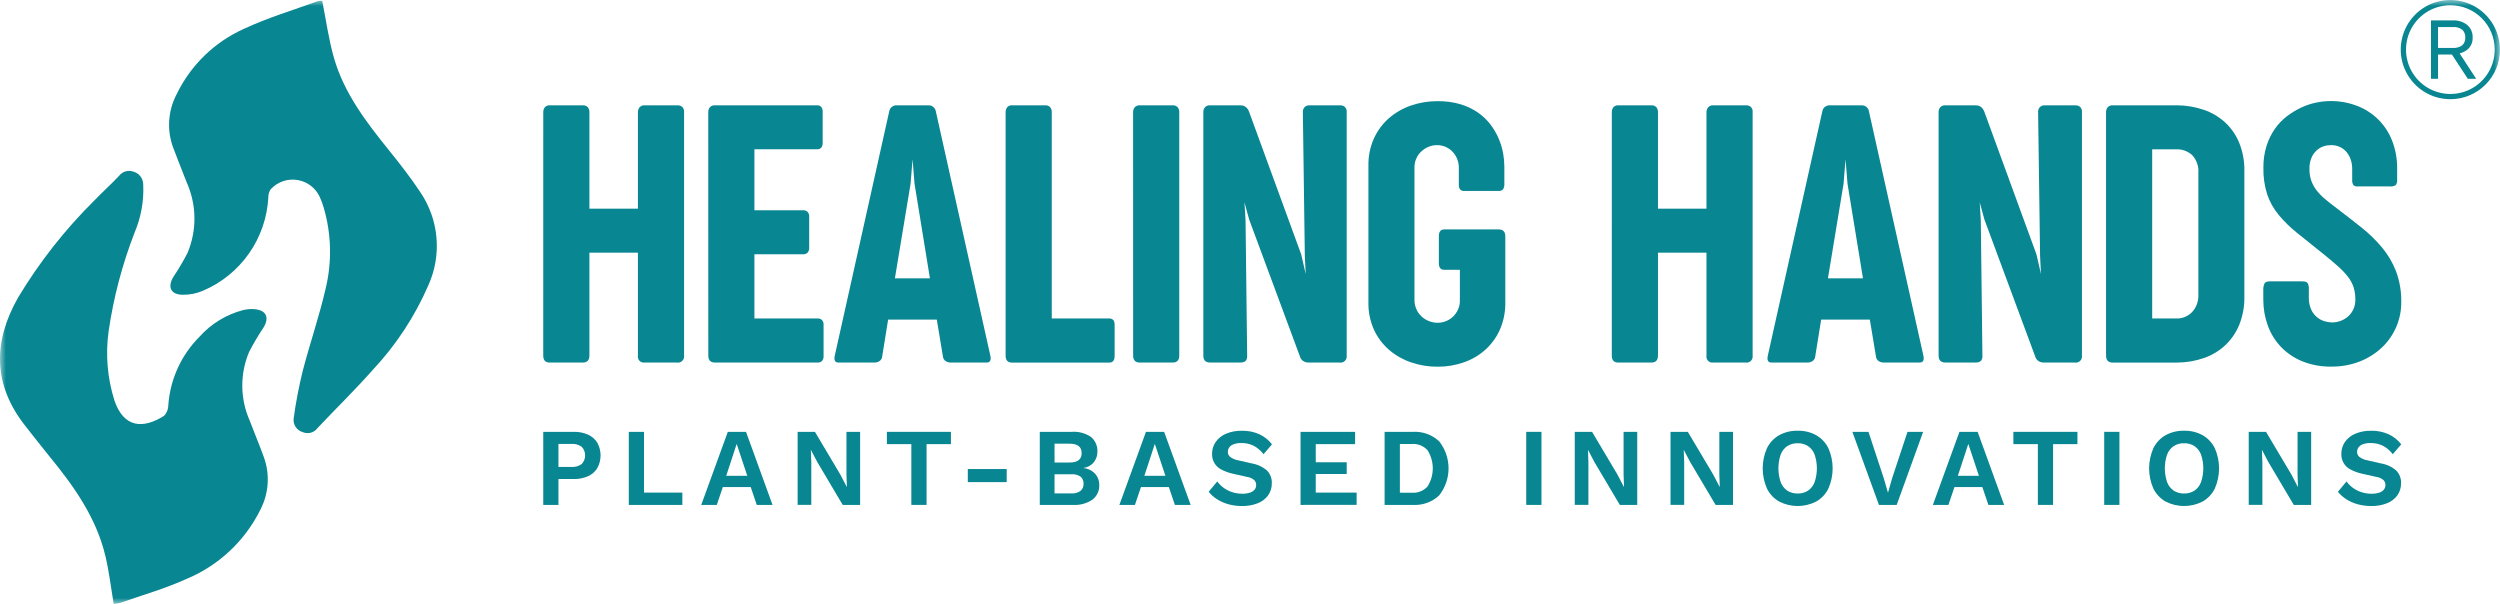
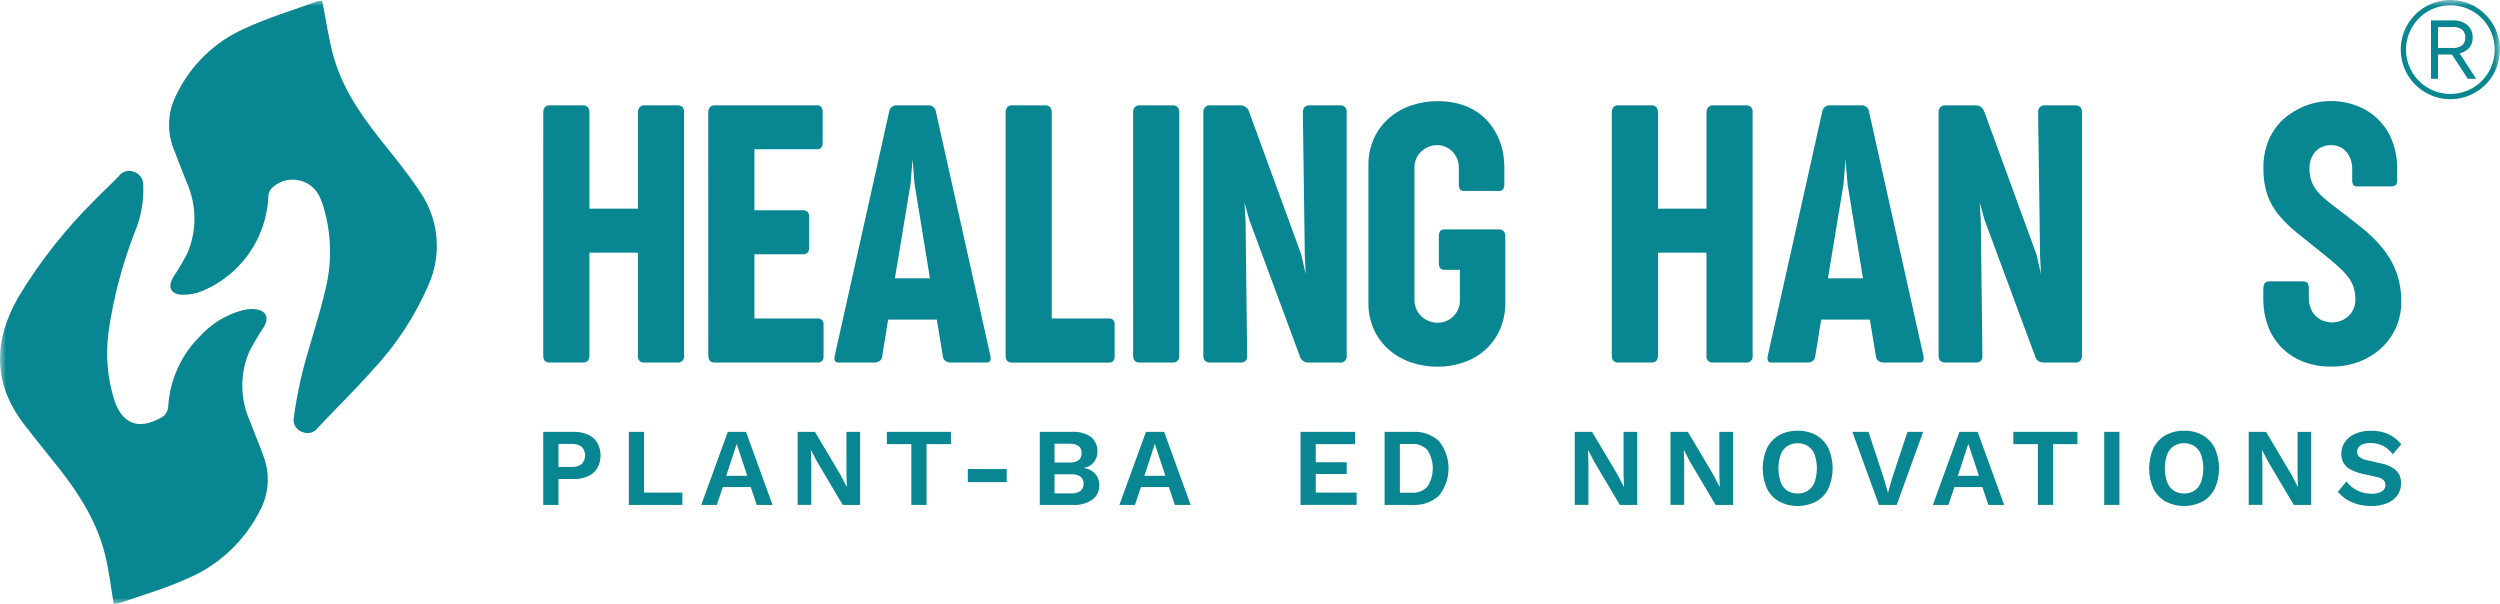
<svg xmlns="http://www.w3.org/2000/svg" width="207" height="50" viewBox="0 0 207 50" fill="none">
  <mask id="mask0_28_1013" style="mask-type:luminance" maskUnits="userSpaceOnUse" x="0" y="0" width="207" height="50">
    <path d="M207 0H0V50H207V0Z" fill="white" />
  </mask>
  <g mask="url(#mask0_28_1013)">
    <path d="M9.415 50C9.183 48.635 9.032 47.32 8.728 46.042C7.966 42.834 6.1 40.232 4.057 37.742C3.395 36.933 2.757 36.103 2.11 35.284C-0.583 31.884 -0.598 28.33 1.495 24.64C3.268 21.69 5.404 18.974 7.854 16.557C8.514 15.871 9.225 15.234 9.877 14.54C10.014 14.367 10.202 14.243 10.415 14.185C10.627 14.126 10.852 14.137 11.058 14.216C11.284 14.28 11.483 14.414 11.627 14.6C11.771 14.785 11.852 15.011 11.858 15.246C11.926 16.62 11.682 17.992 11.144 19.259C10.127 21.878 9.407 24.603 9 27.383C8.723 29.325 8.886 31.303 9.479 33.173C10.252 35.418 11.829 35.541 13.589 34.427C13.817 34.183 13.941 33.861 13.938 33.527C14.093 31.396 15.009 29.392 16.52 27.881C17.486 26.8 18.751 26.03 20.155 25.669C20.448 25.601 20.749 25.576 21.049 25.597C22.028 25.672 22.329 26.266 21.832 27.097C21.395 27.751 20.994 28.429 20.632 29.127C20.248 30.029 20.054 31.001 20.062 31.982C20.069 32.962 20.279 33.931 20.676 34.827C21.06 35.848 21.489 36.852 21.857 37.879C22.108 38.582 22.21 39.329 22.159 40.074C22.107 40.818 21.902 41.544 21.557 42.206C20.276 44.796 18.099 46.833 15.43 47.941C13.667 48.741 11.786 49.275 9.954 49.918C9.777 49.965 9.595 49.994 9.412 50.004" fill="#088691" />
    <path d="M26.677 0.055C27 1.664 27.211 3.255 27.649 4.783C28.495 7.727 30.326 10.113 32.216 12.454C33.116 13.573 34.009 14.713 34.802 15.912C35.564 17.035 36.025 18.334 36.141 19.686C36.257 21.038 36.023 22.397 35.463 23.633C34.339 26.219 32.778 28.591 30.848 30.646C29.388 32.298 27.803 33.838 26.288 35.446C26.152 35.633 25.956 35.769 25.733 35.829C25.51 35.889 25.273 35.871 25.061 35.778C24.822 35.709 24.615 35.558 24.478 35.35C24.341 35.142 24.284 34.893 24.315 34.646C24.495 33.32 24.746 32.005 25.068 30.706C25.663 28.418 26.443 26.175 26.968 23.874C27.499 21.669 27.441 19.362 26.801 17.186C26.729 16.941 26.643 16.701 26.543 16.466C26.394 16.072 26.146 15.723 25.824 15.452C25.502 15.18 25.116 14.996 24.702 14.916C24.289 14.835 23.862 14.862 23.462 14.994C23.061 15.125 22.701 15.356 22.416 15.666C22.279 15.873 22.209 16.118 22.216 16.366C22.124 18.025 21.571 19.625 20.618 20.985C19.665 22.346 18.35 23.413 16.823 24.066C16.293 24.297 15.721 24.413 15.143 24.405C14.143 24.405 13.843 23.772 14.359 22.919C14.785 22.285 15.174 21.627 15.524 20.948C15.914 20.024 16.11 19.03 16.1 18.027C16.09 17.025 15.874 16.035 15.466 15.119C15.094 14.143 14.69 13.179 14.329 12.2C14.069 11.488 13.96 10.73 14.011 9.974C14.061 9.218 14.269 8.481 14.622 7.81C15.785 5.397 17.765 3.474 20.211 2.382C22.171 1.464 24.269 0.842 26.311 0.098C26.428 0.067 26.55 0.058 26.671 0.07" fill="#088691" />
    <path d="M47.51 35.757C47.918 35.746 48.323 35.826 48.696 35.991C49.011 36.134 49.276 36.367 49.458 36.66C49.635 36.982 49.728 37.343 49.728 37.71C49.728 38.077 49.635 38.438 49.458 38.76C49.276 39.053 49.011 39.286 48.696 39.429C48.323 39.594 47.918 39.674 47.51 39.663H46.241V41.808H44.982V35.757H47.51ZM47.318 38.662C47.621 38.685 47.922 38.599 48.167 38.419C48.349 38.226 48.45 37.971 48.45 37.706C48.45 37.442 48.349 37.187 48.167 36.994C47.921 36.818 47.621 36.733 47.318 36.756H46.241V38.662H47.318Z" fill="#088691" />
    <path d="M53.324 40.789H56.499V41.806H52.065V35.757H53.325L53.324 40.789Z" fill="#088691" />
    <path d="M63.965 41.806H62.66L62.16 40.33H59.85L59.35 41.806H58.063L60.264 35.757H61.77L63.965 41.806ZM60.132 39.395H61.874L60.998 36.755L60.132 39.395Z" fill="#088691" />
    <path d="M71.218 35.757V41.806H69.776L67.668 38.25L67.148 37.26H67.139L67.176 38.305V41.805H66.044V35.757H67.477L69.585 39.304L70.105 40.304H70.123L70.086 39.259V35.759L71.218 35.757Z" fill="#088691" />
    <path d="M78.737 35.757V36.774H76.72V41.806H75.46V36.774H73.434V35.757H78.737Z" fill="#088691" />
    <path d="M83.355 38.837H80.134V39.919H83.355V38.837Z" fill="#088691" />
    <path d="M86.093 41.807V35.757H88.73C89.302 35.712 89.872 35.864 90.345 36.188C90.519 36.338 90.657 36.526 90.747 36.737C90.837 36.948 90.877 37.178 90.865 37.407C90.869 37.719 90.766 38.023 90.573 38.269C90.358 38.531 90.051 38.702 89.715 38.746V38.755C90.085 38.791 90.428 38.961 90.682 39.232C90.906 39.484 91.026 39.811 91.02 40.148C91.031 40.381 90.985 40.614 90.888 40.826C90.79 41.038 90.643 41.223 90.459 41.367C89.977 41.692 89.401 41.846 88.821 41.807H86.093ZM87.316 38.296H88.566C89.229 38.296 89.561 38.036 89.561 37.517C89.561 36.998 89.229 36.738 88.566 36.738H87.316V38.296ZM87.316 40.853H88.716C88.985 40.874 89.253 40.799 89.473 40.642C89.556 40.569 89.621 40.478 89.663 40.377C89.706 40.275 89.725 40.165 89.719 40.055C89.726 39.945 89.707 39.835 89.665 39.733C89.622 39.632 89.556 39.541 89.473 39.469C89.251 39.318 88.984 39.248 88.716 39.269H87.316V40.853Z" fill="#088691" />
    <path d="M98.586 41.806H97.281L96.781 40.33H94.472L93.972 41.806H92.685L94.885 35.757H96.391L98.586 41.806ZM94.753 39.395H96.496L95.62 36.755L94.753 39.395Z" fill="#088691" />
-     <path d="M102.821 35.665C103.317 35.654 103.809 35.751 104.263 35.949C104.679 36.14 105.042 36.429 105.321 36.792L104.621 37.608C104.403 37.318 104.124 37.079 103.804 36.908C103.485 36.753 103.133 36.676 102.778 36.683C102.562 36.676 102.347 36.71 102.144 36.783C101.999 36.834 101.872 36.926 101.779 37.049C101.704 37.157 101.664 37.285 101.665 37.416C101.664 37.495 101.681 37.574 101.714 37.646C101.747 37.718 101.796 37.782 101.857 37.833C102.051 37.976 102.276 38.072 102.514 38.113L103.636 38.37C104.111 38.445 104.556 38.653 104.918 38.97C105.048 39.107 105.15 39.269 105.216 39.446C105.283 39.623 105.314 39.812 105.306 40.001C105.316 40.366 105.207 40.725 104.996 41.023C104.775 41.318 104.474 41.544 104.129 41.674C103.722 41.831 103.288 41.907 102.851 41.899C102.461 41.903 102.073 41.852 101.697 41.748C101.367 41.656 101.051 41.515 100.762 41.331C100.502 41.166 100.271 40.958 100.078 40.717L100.79 39.864C100.935 40.064 101.11 40.24 101.31 40.386C101.525 40.543 101.764 40.666 102.017 40.748C102.286 40.837 102.568 40.882 102.852 40.881C103.067 40.886 103.281 40.857 103.486 40.794C103.637 40.75 103.773 40.665 103.878 40.547C103.968 40.438 104.015 40.299 104.011 40.158C104.014 40.006 103.956 39.86 103.851 39.75C103.684 39.608 103.479 39.518 103.262 39.489L102.039 39.214C101.723 39.142 101.418 39.03 101.131 38.88C100.89 38.76 100.689 38.573 100.552 38.341C100.415 38.11 100.348 37.843 100.36 37.574C100.356 37.228 100.458 36.889 100.652 36.603C100.864 36.301 101.157 36.065 101.496 35.92C101.916 35.742 102.369 35.656 102.824 35.668" fill="#088691" />
    <path d="M107.685 41.806V35.757H112.202V36.774H108.944V38.274H111.508V39.246H108.944V40.786H112.329V41.803L107.685 41.806Z" fill="#088691" />
    <path d="M116.974 35.757C117.373 35.732 117.773 35.789 118.149 35.923C118.526 36.058 118.871 36.268 119.164 36.541C119.666 37.179 119.94 37.968 119.94 38.78C119.94 39.592 119.666 40.381 119.164 41.019C118.872 41.293 118.527 41.504 118.15 41.639C117.773 41.775 117.373 41.832 116.974 41.807H114.645V35.757H116.974ZM116.91 40.798C117.15 40.815 117.391 40.778 117.615 40.688C117.838 40.598 118.039 40.459 118.201 40.28C118.484 39.831 118.635 39.311 118.635 38.78C118.635 38.249 118.484 37.729 118.201 37.28C118.039 37.101 117.838 36.962 117.615 36.872C117.391 36.782 117.15 36.745 116.91 36.762H115.91V40.795L116.91 40.798Z" fill="#088691" />
-     <path d="M127.633 35.757H126.373V41.806H127.633V35.757Z" fill="#088691" />
    <path d="M135.563 35.757V41.806H134.121L132.013 38.25L131.493 37.26H131.484L131.521 38.305V41.805H130.39V35.757H131.823L133.931 39.304L134.451 40.304H134.469L134.432 39.259V35.759L135.563 35.757Z" fill="#088691" />
    <path d="M143.493 35.757V41.806H142.051L139.943 38.25L139.423 37.26H139.414L139.451 38.305V41.805H138.319V35.757H139.752L141.86 39.304L142.38 40.304H142.398L142.361 39.259V35.759L143.493 35.757Z" fill="#088691" />
    <path d="M148.85 35.665C149.388 35.651 149.921 35.781 150.392 36.041C150.824 36.291 151.172 36.665 151.392 37.113C151.623 37.639 151.743 38.207 151.743 38.781C151.743 39.355 151.623 39.923 151.392 40.449C151.172 40.898 150.824 41.271 150.392 41.522C149.914 41.769 149.385 41.898 148.847 41.898C148.31 41.898 147.78 41.769 147.303 41.522C146.87 41.272 146.522 40.898 146.303 40.449C146.071 39.923 145.952 39.355 145.952 38.781C145.952 38.207 146.071 37.639 146.303 37.113C146.522 36.664 146.87 36.291 147.303 36.041C147.776 35.781 148.31 35.651 148.85 35.665ZM148.85 36.701C148.544 36.691 148.241 36.774 147.983 36.939C147.735 37.111 147.545 37.356 147.44 37.639C147.19 38.378 147.19 39.178 147.44 39.917C147.544 40.203 147.734 40.449 147.983 40.623C148.241 40.788 148.544 40.871 148.85 40.861C149.153 40.87 149.453 40.787 149.708 40.623C149.957 40.449 150.147 40.203 150.251 39.917C150.501 39.178 150.501 38.378 150.251 37.639C150.145 37.356 149.956 37.112 149.708 36.939C149.453 36.775 149.153 36.692 148.85 36.701Z" fill="#088691" />
    <path d="M159.236 35.757L157.046 41.806H155.577L153.377 35.757H154.709L155.978 39.607L156.325 40.798L156.663 39.616L157.941 35.757H159.236Z" fill="#088691" />
    <path d="M165.943 41.806H164.638L164.138 40.33H161.829L161.329 41.806H160.042L162.242 35.757H163.748L165.943 41.806ZM162.11 39.395H163.853L162.977 36.755L162.11 39.395Z" fill="#088691" />
    <path d="M172.011 35.757V36.774H169.994V41.806H168.734V36.774H166.708V35.757H172.011Z" fill="#088691" />
    <path d="M175.489 35.757H174.229V41.806H175.489V35.757Z" fill="#088691" />
    <path d="M180.845 35.665C181.384 35.651 181.916 35.781 182.387 36.041C182.819 36.291 183.167 36.665 183.387 37.113C183.619 37.639 183.738 38.207 183.738 38.781C183.738 39.355 183.619 39.923 183.387 40.449C183.168 40.898 182.82 41.271 182.387 41.522C181.91 41.769 181.38 41.898 180.843 41.898C180.305 41.898 179.776 41.769 179.298 41.522C178.866 41.272 178.518 40.898 178.298 40.449C178.067 39.923 177.947 39.355 177.947 38.781C177.947 38.207 178.067 37.639 178.298 37.113C178.518 36.664 178.866 36.291 179.298 36.041C179.772 35.781 180.305 35.651 180.845 35.665ZM180.845 36.701C180.539 36.691 180.237 36.774 179.978 36.939C179.73 37.112 179.541 37.356 179.435 37.639C179.186 38.378 179.186 39.178 179.435 39.917C179.539 40.203 179.729 40.449 179.978 40.623C180.237 40.788 180.539 40.871 180.845 40.861C181.149 40.87 181.448 40.787 181.703 40.623C181.953 40.449 182.142 40.203 182.246 39.917C182.496 39.178 182.496 38.378 182.246 37.639C182.141 37.356 181.951 37.112 181.703 36.939C181.448 36.775 181.149 36.692 180.845 36.701Z" fill="#088691" />
    <path d="M191.365 35.757V41.806H189.925L187.817 38.25L187.297 37.26H187.288L187.325 38.305V41.805H186.194V35.757H187.627L189.735 39.304L190.255 40.304H190.273L190.237 39.259V35.759L191.365 35.757Z" fill="#088691" />
    <path d="M196.322 35.665C196.818 35.654 197.31 35.751 197.764 35.949C198.18 36.14 198.543 36.429 198.822 36.792L198.122 37.608C197.904 37.318 197.625 37.079 197.305 36.908C196.986 36.753 196.634 36.676 196.279 36.683C196.063 36.676 195.848 36.71 195.645 36.783C195.5 36.834 195.373 36.926 195.28 37.049C195.205 37.157 195.165 37.285 195.166 37.416C195.165 37.495 195.182 37.574 195.215 37.646C195.248 37.718 195.297 37.782 195.358 37.833C195.552 37.976 195.777 38.072 196.015 38.113L197.137 38.37C197.612 38.445 198.057 38.653 198.419 38.97C198.549 39.107 198.651 39.269 198.717 39.446C198.784 39.623 198.814 39.812 198.807 40.001C198.817 40.366 198.708 40.725 198.497 41.023C198.276 41.318 197.975 41.544 197.63 41.674C197.223 41.831 196.789 41.907 196.353 41.899C195.963 41.903 195.575 41.852 195.199 41.748C194.868 41.656 194.553 41.515 194.264 41.331C194.004 41.166 193.772 40.958 193.58 40.717L194.292 39.864C194.437 40.064 194.612 40.24 194.812 40.386C195.027 40.543 195.266 40.666 195.519 40.748C195.788 40.837 196.07 40.882 196.354 40.881C196.569 40.886 196.783 40.857 196.988 40.794C197.139 40.75 197.275 40.665 197.38 40.547C197.469 40.437 197.517 40.299 197.513 40.158C197.516 40.006 197.458 39.86 197.353 39.75C197.186 39.608 196.981 39.518 196.764 39.489L195.541 39.214C195.225 39.142 194.92 39.03 194.633 38.88C194.392 38.76 194.191 38.573 194.054 38.341C193.917 38.11 193.85 37.843 193.862 37.574C193.858 37.228 193.96 36.889 194.154 36.603C194.366 36.301 194.659 36.065 194.998 35.92C195.418 35.742 195.87 35.656 196.326 35.668" fill="#088691" />
    <path d="M44.983 9.302C44.974 9.148 45.022 8.997 45.117 8.876C45.167 8.822 45.23 8.78 45.299 8.752C45.368 8.725 45.442 8.714 45.517 8.719H48.254C48.33 8.713 48.407 8.724 48.479 8.751C48.551 8.778 48.616 8.821 48.669 8.876C48.764 8.997 48.812 9.148 48.803 9.302V17.279H52.819V9.302C52.816 9.154 52.863 9.009 52.953 8.891C53.005 8.832 53.069 8.785 53.141 8.756C53.213 8.726 53.291 8.713 53.37 8.719H56.12C56.249 8.72 56.374 8.762 56.477 8.839C56.538 8.896 56.584 8.966 56.613 9.043C56.641 9.121 56.651 9.205 56.641 9.287V29.452C56.651 29.53 56.643 29.61 56.617 29.684C56.592 29.759 56.549 29.826 56.493 29.881C56.436 29.936 56.368 29.978 56.293 30.002C56.218 30.026 56.138 30.032 56.06 30.02H53.368C53.292 30.03 53.215 30.021 53.143 29.996C53.07 29.971 53.005 29.929 52.951 29.874C52.898 29.819 52.858 29.752 52.835 29.678C52.812 29.605 52.806 29.528 52.819 29.452V20.923H48.803V29.437C48.803 29.826 48.619 30.02 48.252 30.02H45.516C45.159 30.02 44.98 29.826 44.98 29.437L44.983 9.302Z" fill="#088691" />
    <path d="M58.644 9.302C58.635 9.147 58.685 8.995 58.785 8.876C58.837 8.822 58.901 8.78 58.972 8.753C59.042 8.726 59.118 8.714 59.194 8.719H67.671C67.732 8.716 67.793 8.727 67.849 8.75C67.906 8.773 67.956 8.809 67.998 8.854C68.086 8.974 68.129 9.123 68.117 9.272V11.826C68.126 11.969 68.084 12.111 67.998 12.226C67.956 12.271 67.906 12.306 67.849 12.329C67.792 12.353 67.731 12.363 67.671 12.36H62.465V17.409H66.51C66.639 17.405 66.764 17.451 66.861 17.536C66.913 17.593 66.952 17.661 66.976 17.734C67.001 17.807 67.009 17.885 67.001 17.962V20.501C67.008 20.576 66.999 20.652 66.976 20.723C66.953 20.795 66.916 20.862 66.868 20.919C66.82 20.965 66.764 21 66.703 21.023C66.642 21.047 66.576 21.057 66.51 21.054H62.465V26.37H67.731C67.852 26.367 67.97 26.413 68.058 26.497C68.106 26.551 68.144 26.614 68.167 26.683C68.19 26.752 68.198 26.825 68.192 26.897V29.481C68.198 29.555 68.19 29.63 68.167 29.7C68.144 29.771 68.107 29.836 68.058 29.892C68.014 29.934 67.963 29.966 67.907 29.988C67.851 30.01 67.791 30.02 67.731 30.019H59.197C58.83 30.019 58.647 29.825 58.648 29.436L58.644 9.302Z" fill="#088691" />
    <path d="M81.998 29.437C82.087 29.825 81.983 30.019 81.686 30.02H78.711C78.57 30.019 78.432 29.98 78.311 29.908C78.243 29.864 78.186 29.806 78.145 29.736C78.103 29.667 78.079 29.589 78.073 29.508L77.567 26.461H73.537L73.046 29.508C73.04 29.589 73.016 29.667 72.975 29.736C72.933 29.806 72.876 29.864 72.808 29.908C72.687 29.98 72.549 30.019 72.408 30.02H69.434C69.137 30.02 69.033 29.826 69.122 29.437L73.624 9.242C73.643 9.095 73.716 8.96 73.829 8.863C73.941 8.767 74.086 8.715 74.234 8.719H76.881C77.029 8.715 77.174 8.767 77.287 8.863C77.399 8.96 77.472 9.095 77.491 9.242L81.998 29.437ZM74.098 23.044H76.998L75.724 15.217L75.56 13.186L75.396 15.217L74.098 23.044Z" fill="#088691" />
    <path d="M83.265 9.302C83.256 9.148 83.304 8.997 83.399 8.876C83.45 8.822 83.512 8.78 83.581 8.752C83.65 8.725 83.725 8.714 83.799 8.719H86.536C86.612 8.713 86.689 8.724 86.761 8.751C86.833 8.778 86.898 8.821 86.952 8.876C87.046 8.997 87.094 9.148 87.086 9.302V26.37H91.845C92.142 26.37 92.291 26.544 92.291 26.893V29.47C92.291 29.839 92.142 30.023 91.845 30.023H83.799C83.442 30.023 83.264 29.829 83.264 29.44L83.265 9.302Z" fill="#088691" />
    <path d="M93.821 9.302C93.813 9.147 93.863 8.995 93.962 8.876C94.015 8.822 94.079 8.78 94.15 8.753C94.22 8.726 94.296 8.714 94.371 8.719H97.093C97.17 8.713 97.247 8.724 97.319 8.751C97.391 8.778 97.456 8.821 97.509 8.876C97.604 8.997 97.652 9.148 97.643 9.302V29.437C97.643 29.826 97.46 30.02 97.093 30.02H94.374C94.007 30.02 93.824 29.826 93.824 29.437L93.821 9.302Z" fill="#088691" />
    <path d="M99.637 9.302C99.628 9.147 99.678 8.995 99.778 8.876C99.831 8.822 99.894 8.78 99.965 8.753C100.036 8.726 100.111 8.714 100.187 8.719H102.73C102.795 8.721 102.86 8.732 102.923 8.749C102.933 8.749 102.943 8.751 102.953 8.756C102.962 8.761 102.972 8.763 102.983 8.763C103.073 8.804 103.156 8.86 103.228 8.928C103.311 9.013 103.375 9.115 103.414 9.228L107.742 21.07L108.114 22.698L108.04 21.204L107.877 9.304C107.863 9.156 107.908 9.008 108.003 8.893C108.053 8.835 108.116 8.789 108.187 8.759C108.258 8.729 108.335 8.716 108.412 8.721H110.985C111.113 8.722 111.239 8.764 111.342 8.841C111.402 8.897 111.449 8.967 111.478 9.045C111.506 9.123 111.516 9.207 111.506 9.289V29.452C111.516 29.53 111.508 29.61 111.482 29.684C111.457 29.759 111.414 29.826 111.358 29.881C111.302 29.936 111.233 29.978 111.158 30.002C111.083 30.026 111.004 30.032 110.926 30.02H108.338C108.194 30.019 108.053 29.98 107.929 29.908C107.787 29.823 107.683 29.686 107.639 29.527L103.429 18.17L103.042 16.751L103.131 18.245L103.265 29.433C103.285 29.822 103.106 30.016 102.73 30.016H100.187C99.819 30.016 99.636 29.822 99.637 29.433V9.302Z" fill="#088691" />
    <path d="M117.278 25.609C117.38 25.835 117.527 26.04 117.709 26.209C117.888 26.374 118.098 26.503 118.326 26.59C118.551 26.678 118.791 26.724 119.033 26.725C119.278 26.726 119.52 26.677 119.747 26.583C119.967 26.494 120.166 26.362 120.335 26.195C120.499 26.029 120.633 25.834 120.729 25.62C120.828 25.4 120.879 25.161 120.878 24.92V22.341H119.599C119.291 22.341 119.138 22.162 119.138 21.803V19.548C119.138 19.179 119.291 18.995 119.599 18.995H124.09C124.456 18.995 124.64 19.189 124.64 19.578V25.045C124.652 25.81 124.503 26.568 124.201 27.271C123.923 27.907 123.514 28.477 123.001 28.944C122.484 29.409 121.88 29.767 121.224 29.997C120.519 30.245 119.777 30.369 119.03 30.363C118.283 30.368 117.542 30.247 116.836 30.005C116.168 29.778 115.55 29.426 115.015 28.967C114.484 28.508 114.058 27.94 113.766 27.302C113.447 26.593 113.29 25.823 113.305 25.046V13.709C113.291 12.938 113.446 12.174 113.759 11.469C114.047 10.83 114.468 10.26 114.993 9.796C115.526 9.33 116.145 8.973 116.815 8.743C117.527 8.496 118.277 8.372 119.031 8.377C119.68 8.366 120.327 8.454 120.95 8.638C121.467 8.793 121.956 9.03 122.4 9.338C122.794 9.615 123.143 9.953 123.433 10.338C123.702 10.698 123.927 11.089 124.103 11.503C124.265 11.887 124.385 12.288 124.46 12.698C124.524 13.055 124.558 13.418 124.56 13.781V15.17C124.576 15.343 124.541 15.517 124.46 15.67C124.409 15.723 124.346 15.764 124.276 15.788C124.207 15.813 124.133 15.821 124.06 15.812H121.279C121.209 15.82 121.138 15.813 121.071 15.792C121.004 15.77 120.943 15.733 120.892 15.685C120.81 15.548 120.775 15.388 120.792 15.229V13.887C120.792 13.65 120.749 13.415 120.666 13.193C120.583 12.972 120.46 12.768 120.301 12.593C120.139 12.417 119.944 12.275 119.728 12.175C119.497 12.069 119.246 12.015 118.992 12.018C118.744 12.016 118.498 12.064 118.27 12.16C118.05 12.252 117.849 12.384 117.676 12.548C117.501 12.713 117.362 12.911 117.266 13.131C117.167 13.354 117.117 13.596 117.118 13.84V24.836C117.115 25.101 117.171 25.364 117.282 25.605" fill="#088691" />
    <path d="M133.459 9.302C133.45 9.148 133.498 8.997 133.593 8.876C133.644 8.822 133.706 8.78 133.775 8.752C133.845 8.725 133.919 8.714 133.993 8.719H136.73C136.807 8.713 136.884 8.724 136.956 8.751C137.028 8.778 137.093 8.821 137.146 8.876C137.241 8.997 137.289 9.148 137.28 9.302V17.279H141.296V9.302C141.293 9.154 141.34 9.009 141.43 8.891C141.481 8.832 141.545 8.785 141.618 8.756C141.69 8.726 141.768 8.713 141.846 8.719H144.598C144.727 8.72 144.852 8.762 144.955 8.839C145.016 8.896 145.062 8.966 145.09 9.043C145.119 9.121 145.128 9.205 145.118 9.287V29.452C145.128 29.53 145.121 29.61 145.095 29.684C145.069 29.759 145.027 29.826 144.97 29.881C144.914 29.936 144.846 29.978 144.771 30.002C144.696 30.026 144.616 30.032 144.538 30.02H141.846C141.77 30.03 141.693 30.021 141.62 29.996C141.548 29.971 141.482 29.929 141.429 29.874C141.376 29.819 141.336 29.752 141.313 29.678C141.29 29.605 141.284 29.528 141.296 29.452V20.923H137.281V29.437C137.281 29.826 137.098 30.02 136.731 30.02H133.991C133.634 30.02 133.456 29.826 133.456 29.437L133.459 9.302Z" fill="#088691" />
    <path d="M159.254 29.437C159.343 29.825 159.239 30.019 158.942 30.02H155.967C155.826 30.019 155.688 29.98 155.567 29.908C155.499 29.864 155.441 29.806 155.4 29.736C155.359 29.667 155.334 29.589 155.329 29.508L154.823 26.461H150.793L150.302 29.508C150.296 29.589 150.271 29.667 150.23 29.736C150.189 29.806 150.132 29.864 150.064 29.908C149.943 29.98 149.805 30.019 149.664 30.02H146.69C146.392 30.02 146.288 29.826 146.378 29.437L150.884 9.242C150.903 9.095 150.975 8.96 151.088 8.863C151.201 8.767 151.345 8.715 151.494 8.719H154.143C154.291 8.715 154.435 8.767 154.548 8.863C154.661 8.96 154.734 9.095 154.753 9.242L159.254 29.437ZM151.354 23.044H154.254L152.975 15.217L152.811 13.186L152.647 15.217L151.354 23.044Z" fill="#088691" />
    <path d="M160.516 9.302C160.507 9.147 160.557 8.995 160.657 8.876C160.709 8.822 160.773 8.78 160.844 8.753C160.914 8.726 160.99 8.714 161.066 8.719H163.609C163.674 8.721 163.739 8.732 163.802 8.749C163.812 8.749 163.822 8.751 163.832 8.756C163.841 8.761 163.851 8.763 163.862 8.763C163.952 8.804 164.035 8.86 164.107 8.928C164.19 9.013 164.254 9.115 164.293 9.228L168.621 21.07L168.993 22.698L168.919 21.204L168.756 9.304C168.742 9.156 168.787 9.008 168.882 8.893C168.932 8.835 168.995 8.789 169.066 8.759C169.137 8.729 169.214 8.716 169.291 8.721H171.864C171.992 8.722 172.118 8.764 172.221 8.841C172.281 8.897 172.328 8.967 172.357 9.045C172.385 9.123 172.395 9.207 172.385 9.289V29.452C172.395 29.53 172.387 29.61 172.361 29.684C172.336 29.759 172.293 29.826 172.237 29.881C172.18 29.936 172.112 29.978 172.037 30.002C171.962 30.026 171.882 30.032 171.805 30.02H169.217C169.073 30.019 168.932 29.98 168.808 29.908C168.666 29.823 168.562 29.686 168.518 29.527L164.308 18.17L163.921 16.751L164.01 18.245L164.144 29.433C164.164 29.822 163.985 30.016 163.609 30.016H161.066C160.698 30.016 160.515 29.822 160.516 29.433V9.302Z" fill="#088691" />
-     <path d="M174.381 9.302C174.373 9.147 174.423 8.995 174.522 8.876C174.575 8.822 174.639 8.78 174.709 8.753C174.78 8.726 174.856 8.714 174.931 8.719H180.241C181 8.721 181.754 8.847 182.472 9.092C183.128 9.314 183.731 9.67 184.242 10.138C184.749 10.612 185.148 11.19 185.41 11.833C185.705 12.571 185.849 13.361 185.834 14.156V24.556C185.85 25.356 185.706 26.151 185.41 26.894C185.146 27.537 184.748 28.117 184.242 28.594C183.735 29.064 183.134 29.423 182.48 29.647C181.765 29.892 181.014 30.019 180.257 30.021H174.931C174.564 30.021 174.381 29.827 174.381 29.438V9.302ZM178.201 12.364V26.37H180.179C180.43 26.382 180.681 26.338 180.913 26.243C181.146 26.147 181.355 26.002 181.525 25.817C181.861 25.44 182.04 24.948 182.025 24.443V14.32C182.046 14.053 182.012 13.785 181.925 13.532C181.838 13.279 181.7 13.046 181.519 12.849C181.339 12.684 181.128 12.556 180.898 12.473C180.668 12.389 180.424 12.352 180.18 12.364H178.201Z" fill="#088691" />
    <path d="M187.401 24.029C187.389 23.837 187.423 23.645 187.501 23.469C187.565 23.355 187.706 23.297 187.925 23.297H190.632C190.86 23.297 191.006 23.344 191.071 23.439C191.149 23.588 191.184 23.757 191.171 23.925V24.625C191.161 24.963 191.225 25.3 191.357 25.611C191.465 25.858 191.628 26.078 191.833 26.253C192.019 26.409 192.234 26.526 192.465 26.597C192.672 26.662 192.888 26.696 193.105 26.697C193.352 26.697 193.596 26.651 193.826 26.562C194.054 26.475 194.263 26.346 194.443 26.181C194.623 26.015 194.767 25.814 194.867 25.591C194.974 25.346 195.028 25.081 195.023 24.814C195.028 24.47 194.98 24.128 194.882 23.798C194.78 23.485 194.624 23.192 194.421 22.932C194.173 22.616 193.897 22.324 193.596 22.058C193.259 21.754 192.847 21.408 192.362 21.02C191.549 20.373 190.835 19.8 190.22 19.302C189.655 18.853 189.136 18.347 188.673 17.793C188.261 17.293 187.942 16.725 187.729 16.113C187.499 15.392 187.391 14.637 187.409 13.88C187.4 13.27 187.488 12.663 187.669 12.08C187.827 11.578 188.06 11.102 188.36 10.669C188.637 10.271 188.974 9.918 189.36 9.623C189.728 9.343 190.124 9.103 190.542 8.906C190.936 8.721 191.35 8.583 191.776 8.495C192.158 8.414 192.546 8.372 192.936 8.368C193.701 8.358 194.46 8.494 195.174 8.768C195.834 9.02 196.434 9.409 196.934 9.909C197.433 10.408 197.822 11.008 198.074 11.668C198.355 12.402 198.494 13.182 198.483 13.968V14.868C198.502 15.029 198.463 15.191 198.371 15.324C198.223 15.419 198.046 15.459 197.871 15.436H195.238C195.169 15.446 195.098 15.441 195.031 15.42C194.964 15.399 194.903 15.364 194.851 15.316C194.778 15.178 194.748 15.023 194.762 14.868V13.987C194.764 13.728 194.724 13.471 194.643 13.225C194.569 12.996 194.453 12.784 194.301 12.598C194.151 12.417 193.963 12.272 193.751 12.172C193.518 12.064 193.264 12.011 193.007 12.015C192.797 12.016 192.589 12.049 192.39 12.115C192.174 12.186 191.976 12.304 191.81 12.459C191.627 12.631 191.483 12.84 191.386 13.071C191.27 13.36 191.214 13.67 191.223 13.982C191.216 14.32 191.269 14.656 191.379 14.975C191.485 15.263 191.636 15.533 191.825 15.775C192.032 16.038 192.267 16.278 192.525 16.492C192.798 16.721 193.108 16.965 193.455 17.224C194.188 17.782 194.88 18.32 195.53 18.837C196.156 19.332 196.729 19.89 197.24 20.503C197.731 21.096 198.123 21.764 198.4 22.482C198.698 23.3 198.842 24.166 198.824 25.036C198.826 25.733 198.686 26.423 198.413 27.064C198.139 27.704 197.738 28.283 197.233 28.763C196.705 29.261 196.086 29.654 195.411 29.921C194.656 30.218 193.85 30.365 193.039 30.354C192.198 30.371 191.363 30.216 190.585 29.898C189.919 29.62 189.318 29.206 188.823 28.681C188.352 28.172 187.99 27.572 187.76 26.918C187.521 26.247 187.401 25.539 187.403 24.827L187.401 24.029Z" fill="#088691" />
    <path d="M203.109 1.69C203.536 1.669 203.956 1.804 204.291 2.071C204.438 2.199 204.554 2.358 204.631 2.537C204.708 2.715 204.744 2.909 204.735 3.104C204.745 3.296 204.709 3.488 204.632 3.665C204.554 3.841 204.436 3.997 204.287 4.119C203.946 4.374 203.527 4.502 203.102 4.481L203.051 4.518H201.869V6.524H201.286V1.69H203.109ZM203.102 3.968C203.376 3.989 203.648 3.913 203.871 3.752C203.959 3.67 204.027 3.569 204.07 3.457C204.114 3.344 204.132 3.224 204.123 3.104C204.132 2.984 204.114 2.864 204.07 2.751C204.027 2.639 203.959 2.538 203.871 2.456C203.648 2.295 203.376 2.219 203.102 2.24H201.869V3.968H203.102ZM203.437 4.085L205.027 6.524H204.334L202.949 4.407L203.437 4.085Z" fill="#088691" />
    <path d="M202.911 8.214C202.098 8.219 201.301 7.982 200.623 7.533C199.945 7.085 199.415 6.445 199.1 5.695C198.786 4.945 198.701 4.118 198.857 3.32C199.013 2.522 199.402 1.788 199.976 1.211C200.549 0.634 201.281 0.241 202.078 0.081C202.876 -0.08 203.703 0 204.454 0.31C205.206 0.621 205.849 1.147 206.301 1.823C206.753 2.499 206.995 3.294 206.995 4.107C206.997 5.194 206.567 6.237 205.801 7.007C205.034 7.777 203.993 8.211 202.906 8.214M202.906 0.435C202.179 0.432 201.467 0.645 200.861 1.046C200.255 1.448 199.782 2.02 199.501 2.691C199.221 3.362 199.146 4.101 199.286 4.815C199.426 5.528 199.774 6.184 200.287 6.699C200.8 7.215 201.455 7.566 202.168 7.709C202.88 7.852 203.62 7.78 204.292 7.503C204.964 7.225 205.539 6.755 205.943 6.15C206.347 5.546 206.563 4.835 206.563 4.108C206.565 3.137 206.181 2.205 205.496 1.516C204.812 0.827 203.882 0.438 202.911 0.434" fill="#088691" />
  </g>
</svg>